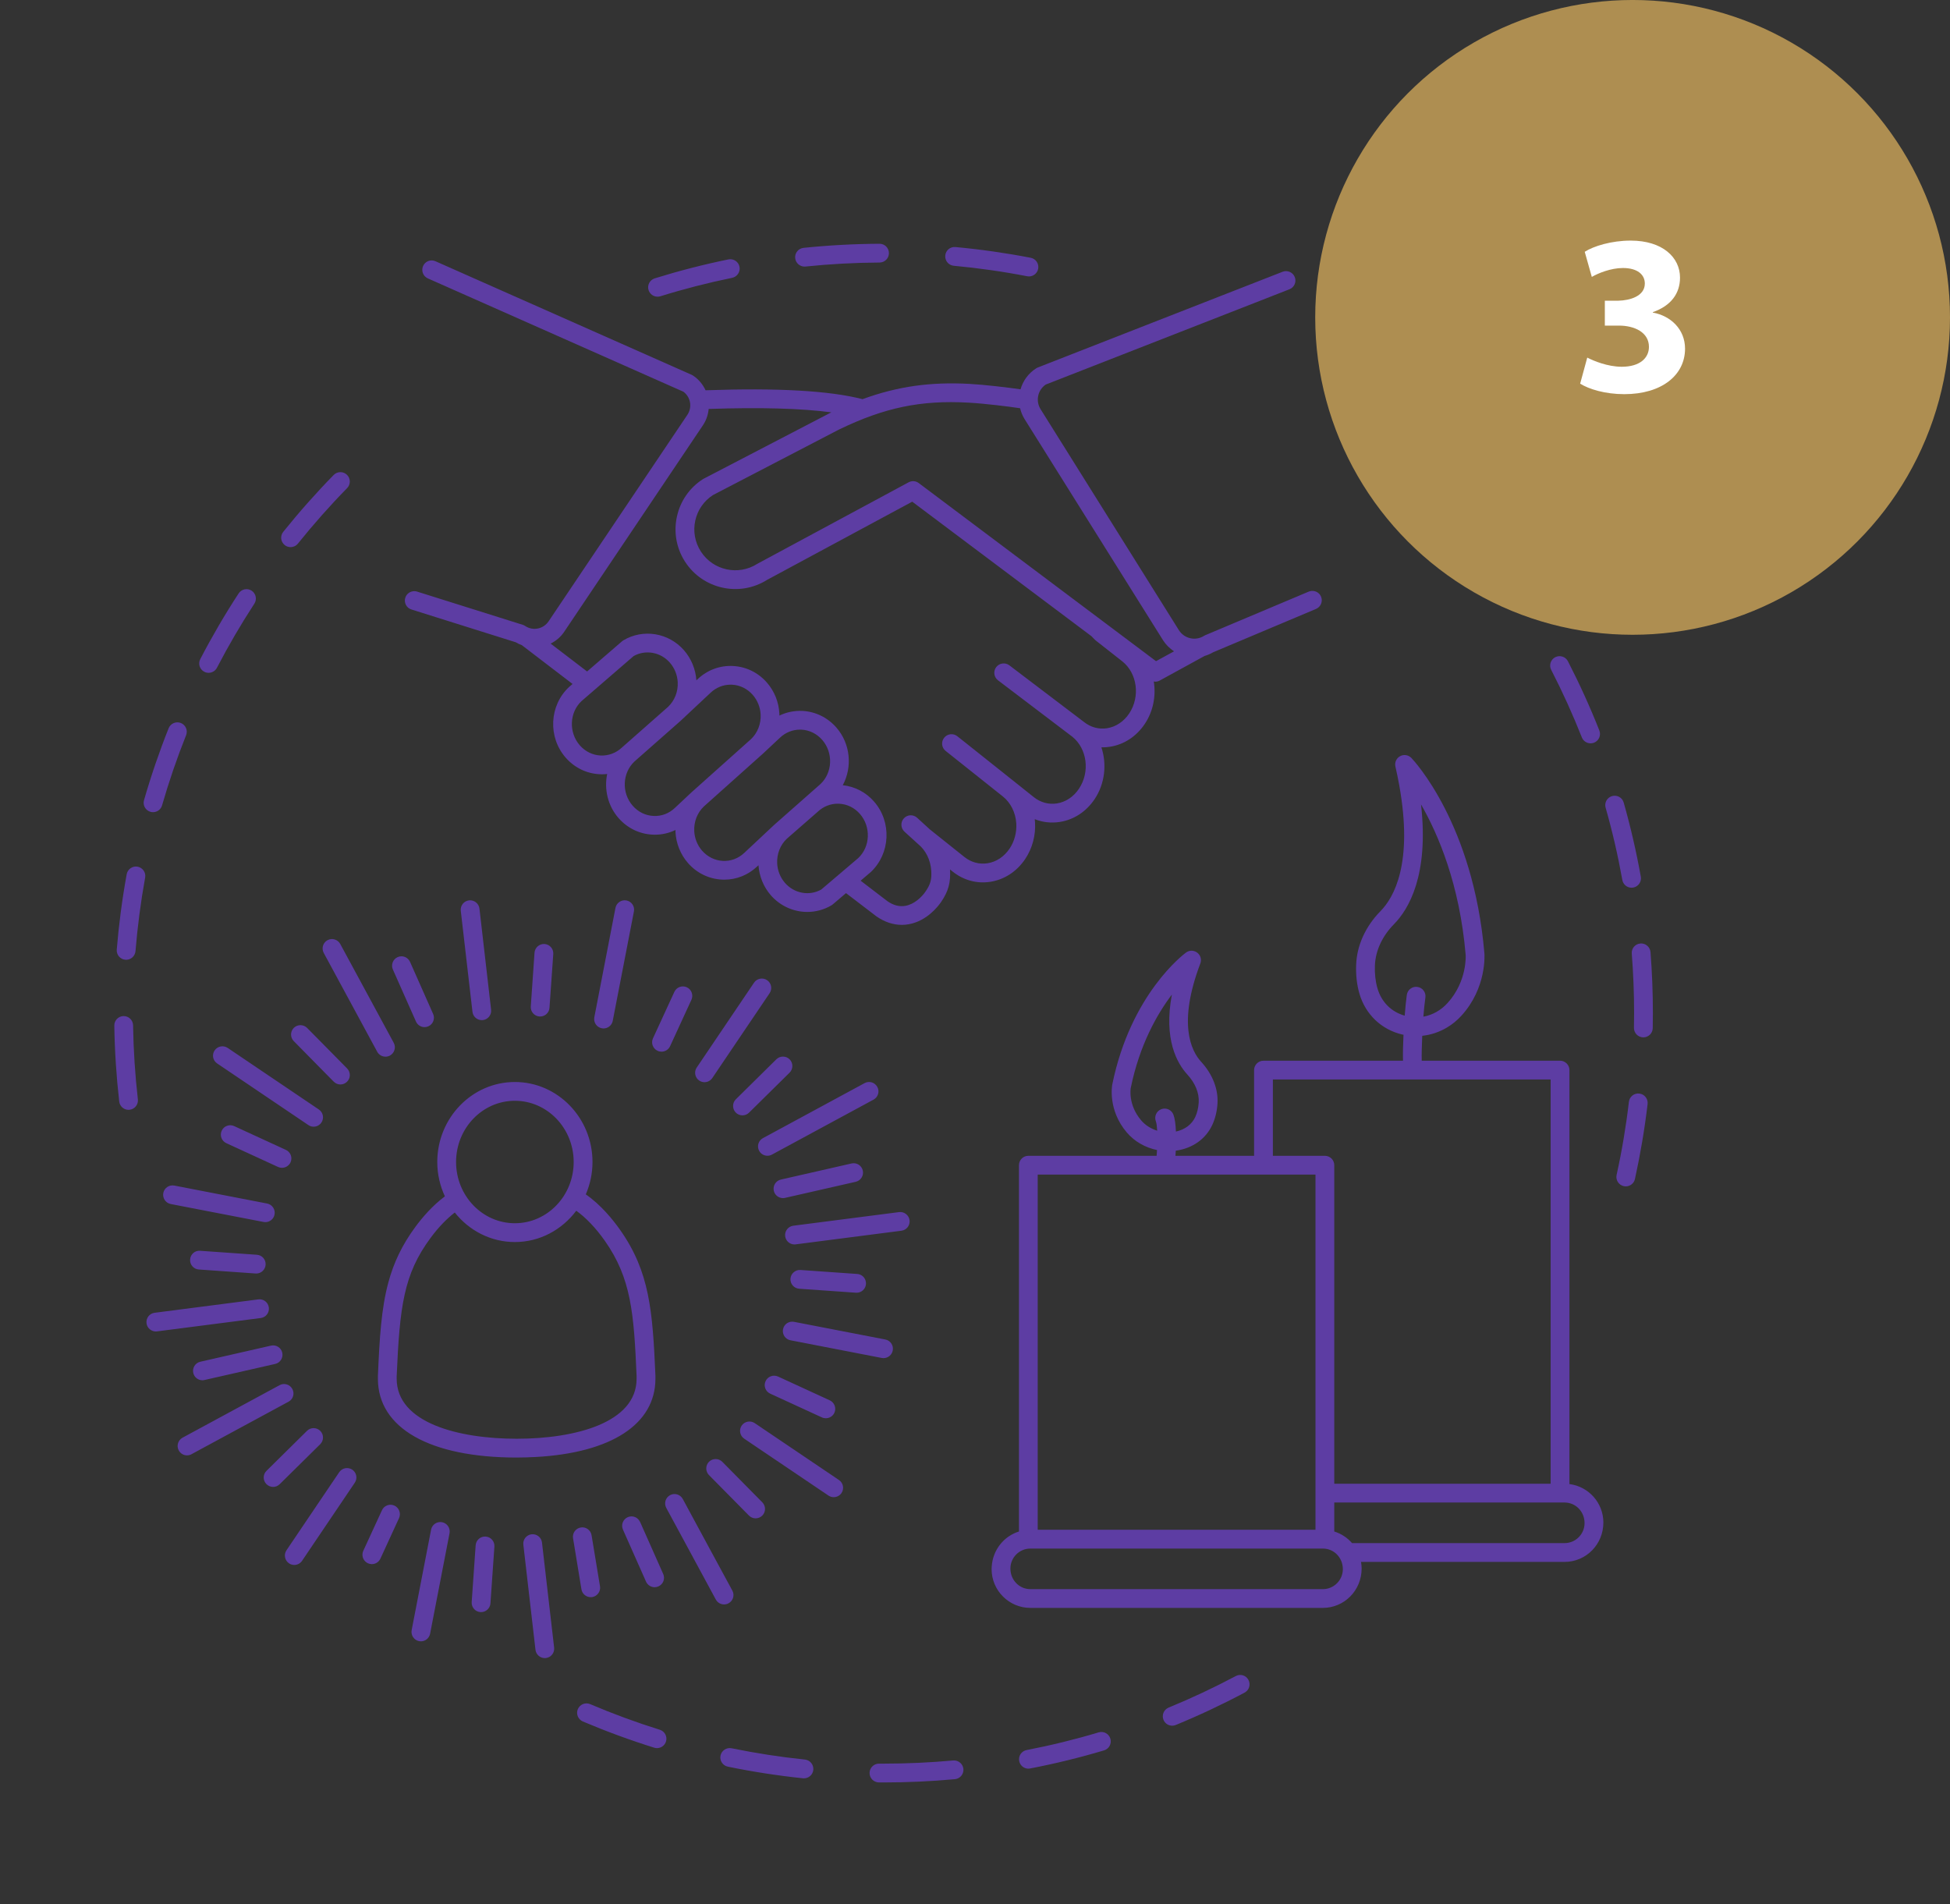
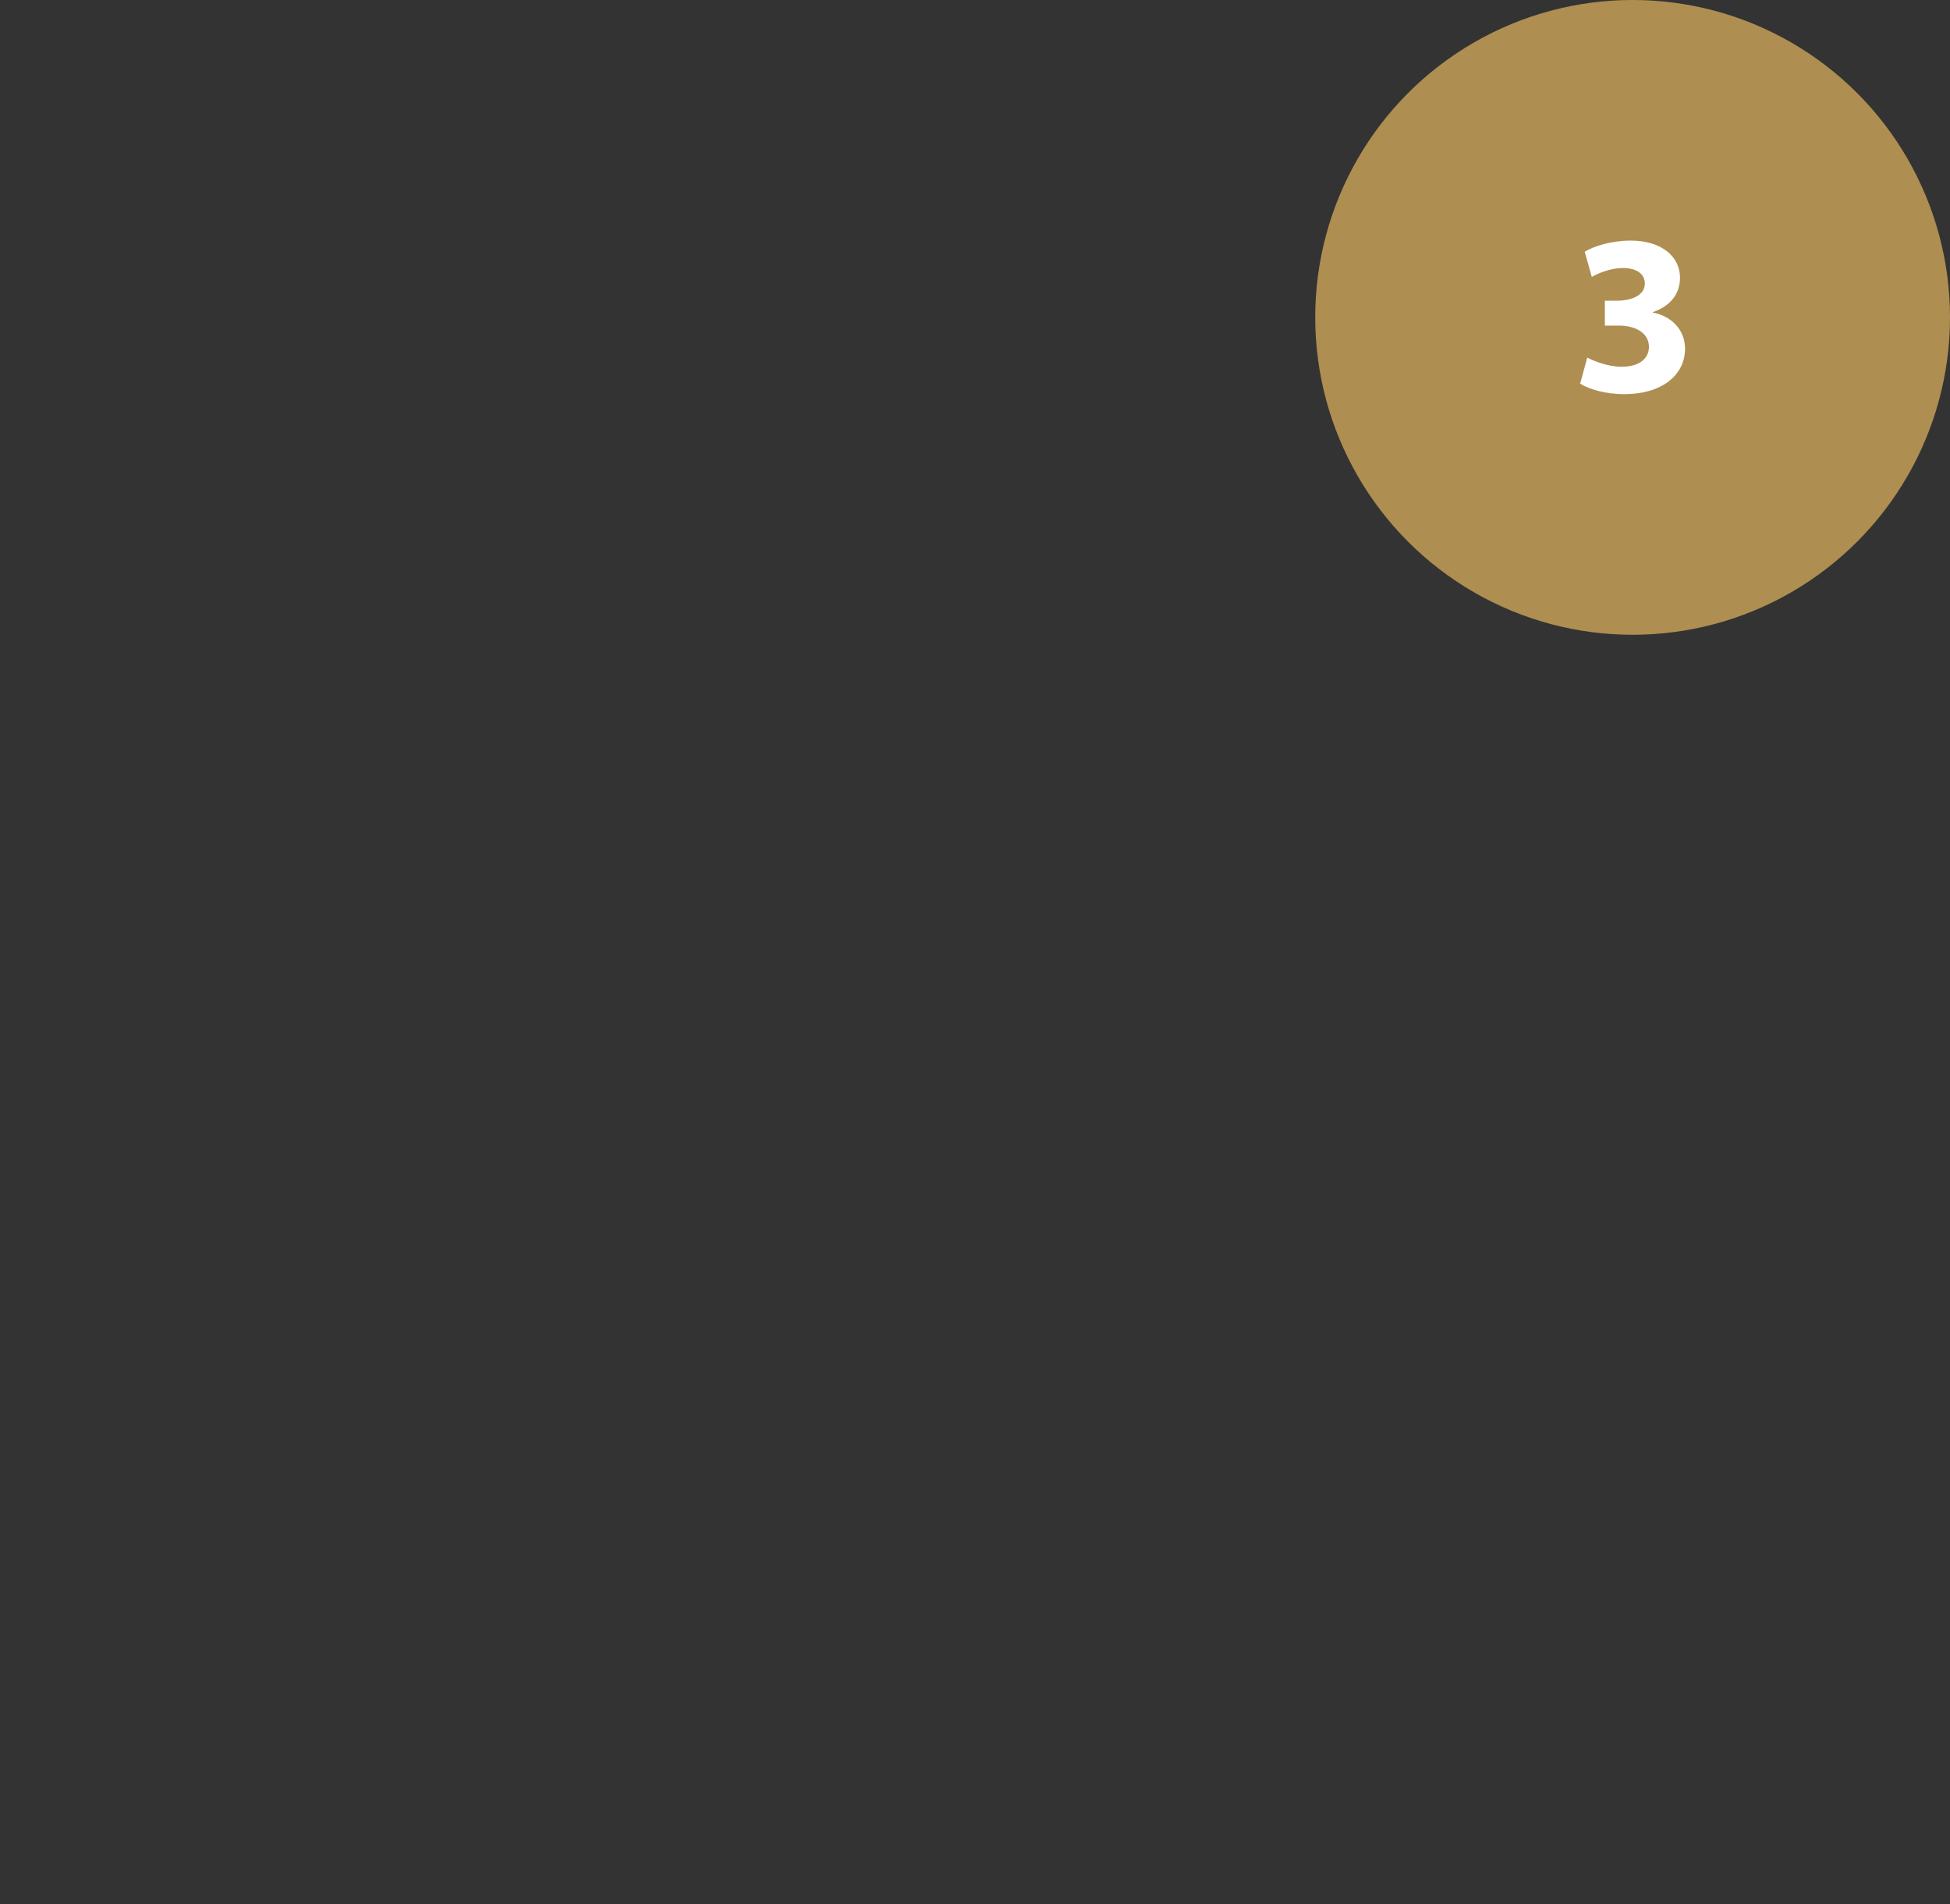
<svg xmlns="http://www.w3.org/2000/svg" version="1.1" id="Calque_1" x="0px" y="0px" width="128px" height="125px" viewBox="0 0 128 125" enable-background="new 0 0 128 125" xml:space="preserve">
  <rect x="0" y="0" width="128" height="125" fill="#333333" stroke="none" />
-   <path fill="#5D3DA3" d="M62.048,16.773c0.031-0.339,0.326-0.59,0.67-0.557c1.653,0.153,3.317,0.391,4.941,0.705  c0.335,0.065,0.552,0.389,0.487,0.724c-0.056,0.295-0.315,0.5-0.604,0.5c-0.038,0-0.078-0.004-0.118-0.012  c-1.583-0.308-3.206-0.539-4.82-0.688C62.266,17.413,62.016,17.113,62.048,16.773z M52.81,17.499c0.02,0,0.041,0,0.063-0.003  c1.606-0.167,3.242-0.255,4.865-0.263c0.339-0.002,0.613-0.278,0.612-0.62C58.348,16.273,58.073,16,57.734,16  c-0.001,0-0.002,0-0.003,0c-1.661,0.009-3.339,0.099-4.986,0.27c-0.337,0.034-0.584,0.338-0.548,0.676  C52.229,17.262,52.498,17.499,52.81,17.499z M43.161,19.475c0.062,0,0.123-0.009,0.185-0.027c1.542-0.48,3.128-0.888,4.715-1.212  c0.332-0.069,0.548-0.395,0.48-0.729c-0.067-0.333-0.396-0.548-0.729-0.479c-1.626,0.332-3.252,0.752-4.834,1.243  c-0.323,0.102-0.508,0.447-0.406,0.771C42.656,19.305,42.898,19.475,43.161,19.475z M99.38,39.755  c0.118,0.183,0.315,0.282,0.518,0.282c0.115,0,0.231-0.033,0.335-0.1c0.286-0.186,0.367-0.566,0.183-0.853  c-0.902-1.392-1.882-2.755-2.916-4.052c-0.213-0.266-0.6-0.309-0.868-0.097c-0.266,0.212-0.311,0.6-0.098,0.866  C97.543,37.067,98.501,38.397,99.38,39.755z M106.719,77.874c0.282,0,0.538-0.196,0.601-0.484c0.354-1.617,0.636-3.273,0.83-4.923  c0.039-0.339-0.202-0.645-0.541-0.685c-0.34-0.041-0.645,0.201-0.686,0.54c-0.188,1.609-0.459,3.225-0.808,4.802  c-0.072,0.333,0.139,0.662,0.47,0.735C106.631,77.869,106.675,77.874,106.719,77.874z M107.111,62.593  c0.101,1.29,0.153,2.604,0.153,3.908c0,0.321-0.003,0.641-0.01,0.962c-0.006,0.342,0.264,0.622,0.604,0.63c0.004,0,0.008,0,0.013,0  c0.336,0,0.609-0.269,0.616-0.605c0.007-0.329,0.011-0.658,0.01-0.987c0-1.334-0.052-2.682-0.156-4.003  c-0.027-0.341-0.332-0.599-0.664-0.565C107.338,61.957,107.084,62.253,107.111,62.593z M103.834,48.403  c0.096,0.242,0.328,0.39,0.573,0.39c0.077,0,0.153-0.014,0.228-0.042c0.316-0.126,0.471-0.483,0.348-0.801  c-0.608-1.541-1.304-3.069-2.063-4.546c-0.156-0.303-0.528-0.42-0.832-0.265c-0.302,0.156-0.422,0.527-0.266,0.83  C102.564,45.41,103.24,46.902,103.834,48.403z M106.491,57.762c0.055,0.299,0.313,0.508,0.606,0.508c0.036,0,0.072-0.002,0.109-0.01  c0.336-0.061,0.558-0.379,0.498-0.715c-0.292-1.634-0.67-3.271-1.123-4.866c-0.093-0.326-0.432-0.516-0.762-0.424  c-0.327,0.093-0.518,0.434-0.425,0.761C105.838,54.571,106.206,56.168,106.491,57.762z M43.126,114.748  c0.264,0,0.507-0.169,0.59-0.435c0.102-0.324-0.08-0.671-0.406-0.771c-1.542-0.482-3.081-1.048-4.571-1.682  c-0.313-0.133-0.675,0.015-0.809,0.327c-0.132,0.314,0.014,0.675,0.327,0.811c1.527,0.647,3.104,1.227,4.686,1.721  C43.004,114.737,43.064,114.748,43.126,114.748z M72.886,114.127c-0.098-0.325-0.441-0.512-0.768-0.414  c-1.547,0.465-3.139,0.854-4.729,1.161c-0.335,0.064-0.554,0.388-0.487,0.721c0.056,0.296,0.313,0.501,0.604,0.501  c0.038,0,0.078-0.005,0.116-0.014c1.632-0.313,3.262-0.712,4.851-1.187C72.798,114.798,72.983,114.455,72.886,114.127z M57.996,117  c1.563,0,3.139-0.071,4.685-0.214c0.338-0.031,0.589-0.331,0.558-0.671c-0.032-0.34-0.337-0.586-0.671-0.557  c-1.509,0.137-3.045,0.208-4.571,0.208h-0.298c-0.001,0-0.001,0-0.002,0c-0.339,0-0.616,0.274-0.617,0.612  c-0.002,0.342,0.274,0.619,0.614,0.621H57.996z M76.944,113.275c0.077,0,0.157-0.014,0.234-0.046  c1.533-0.63,3.055-1.346,4.517-2.124c0.302-0.161,0.415-0.534,0.254-0.835c-0.16-0.303-0.533-0.414-0.832-0.253  c-1.429,0.759-2.912,1.457-4.409,2.071c-0.313,0.129-0.465,0.49-0.334,0.806C76.472,113.131,76.7,113.275,76.944,113.275z   M52.774,116.73c0.313,0,0.579-0.236,0.612-0.554c0.034-0.338-0.211-0.642-0.551-0.678c-1.607-0.166-3.228-0.416-4.811-0.741  c-0.332-0.067-0.658,0.146-0.728,0.479c-0.069,0.333,0.146,0.659,0.48,0.728c1.621,0.334,3.281,0.591,4.932,0.763  C52.73,116.729,52.753,116.73,52.774,116.73z M18.688,35.778c0.112,0.091,0.25,0.136,0.386,0.136c0.18,0,0.358-0.078,0.48-0.23  c1.015-1.263,2.101-2.49,3.232-3.644c0.238-0.243,0.234-0.634-0.01-0.872c-0.242-0.238-0.633-0.234-0.873,0.009  c-1.157,1.183-2.271,2.439-3.311,3.734C18.379,35.176,18.421,35.564,18.688,35.778z M9.876,53.288  c0.056,0.017,0.113,0.023,0.17,0.023c0.268,0,0.516-0.176,0.592-0.446c0.448-1.554,0.978-3.104,1.578-4.605  c0.126-0.317-0.029-0.676-0.344-0.802c-0.318-0.124-0.676,0.029-0.803,0.344c-0.614,1.541-1.157,3.13-1.616,4.723  C9.358,52.853,9.548,53.194,9.876,53.288z M13.409,44.094c0.091,0.048,0.188,0.07,0.284,0.07c0.223,0,0.438-0.121,0.548-0.332  c0.744-1.435,1.571-2.849,2.455-4.206c0.186-0.285,0.105-0.668-0.179-0.854c-0.286-0.186-0.668-0.105-0.854,0.181  c-0.908,1.391-1.754,2.842-2.517,4.311C12.988,43.566,13.106,43.938,13.409,44.094z M8.437,72.85c0.023,0,0.048-0.002,0.072-0.005  c0.336-0.038,0.58-0.344,0.541-0.682c-0.183-1.604-0.289-3.239-0.315-4.86c-0.004-0.337-0.28-0.607-0.615-0.607  c-0.003,0-0.007,0-0.011,0c-0.341,0.006-0.612,0.286-0.606,0.628c0.026,1.661,0.135,3.337,0.323,4.979  C7.86,72.617,8.128,72.85,8.437,72.85z M8.229,62.998c0.016,0.001,0.034,0.003,0.051,0.003c0.317,0,0.587-0.245,0.614-0.568  c0.133-1.616,0.345-3.239,0.633-4.827c0.063-0.334-0.16-0.654-0.495-0.717c-0.33-0.063-0.655,0.162-0.716,0.496  c-0.297,1.627-0.516,3.293-0.652,4.947C7.637,62.673,7.89,62.972,8.229,62.998z M35.746,61.965c-0.334-0.025-0.637,0.232-0.66,0.572  l-0.245,3.527c-0.024,0.34,0.23,0.635,0.571,0.658c0.015,0.001,0.029,0.001,0.045,0.001c0.319,0,0.592-0.248,0.612-0.573  l0.248-3.526C36.341,62.283,36.084,61.988,35.746,61.965z M45.083,64.805c-0.31-0.143-0.676-0.006-0.818,0.303l-1.404,3.051  c-0.142,0.309-0.004,0.674,0.303,0.817c0.085,0.039,0.173,0.056,0.259,0.056c0.232,0,0.457-0.131,0.561-0.357l1.403-3.051  C45.526,65.314,45.392,64.947,45.083,64.805z M48.297,73.03c0.12,0.122,0.281,0.182,0.439,0.182c0.156,0,0.313-0.057,0.433-0.178  l2.66-2.624c0.241-0.237,0.244-0.629,0.006-0.872c-0.239-0.241-0.631-0.244-0.873-0.006l-2.659,2.625  C48.061,72.395,48.059,72.786,48.297,73.03z M51.533,78.629l4.639-1.056c0.329-0.076,0.538-0.406,0.463-0.739  c-0.075-0.33-0.405-0.54-0.738-0.464l-4.639,1.057c-0.331,0.074-0.539,0.405-0.464,0.738c0.064,0.286,0.32,0.479,0.601,0.479  C51.44,78.645,51.485,78.64,51.533,78.629z M41.125,59.107c-0.337-0.066-0.658,0.153-0.725,0.487l-1.388,7.178  c-0.065,0.335,0.154,0.659,0.489,0.724c0.039,0.008,0.079,0.012,0.116,0.012c0.289,0,0.549-0.205,0.604-0.5l1.39-7.179  C41.677,59.495,41.46,59.173,41.125,59.107z M46.756,70.764l3.762-5.57c0.19-0.281,0.117-0.666-0.165-0.855  c-0.284-0.191-0.668-0.117-0.857,0.165l-3.763,5.571c-0.19,0.28-0.114,0.665,0.167,0.855c0.106,0.07,0.225,0.106,0.345,0.106  C46.442,71.036,46.636,70.939,46.756,70.764z M49.833,75.543c0.111,0.205,0.324,0.321,0.542,0.321c0.099,0,0.2-0.024,0.292-0.073  l6.673-3.611c0.3-0.162,0.412-0.535,0.248-0.834c-0.162-0.3-0.536-0.412-0.835-0.25l-6.672,3.611  C49.78,74.869,49.669,75.241,49.833,75.543z M52.458,84.593l3.727,0.261c0.015,0.002,0.029,0.002,0.044,0.002  c0.321,0,0.592-0.25,0.615-0.573c0.022-0.342-0.233-0.636-0.572-0.66l-3.728-0.261c-0.333-0.025-0.634,0.234-0.657,0.572  C51.862,84.274,52.119,84.568,52.458,84.593z M50.253,90.66c-0.144,0.31-0.007,0.675,0.301,0.818l3.396,1.561  c0.083,0.039,0.171,0.056,0.257,0.056c0.234,0,0.458-0.133,0.563-0.357c0.141-0.312,0.006-0.677-0.303-0.82l-3.396-1.562  C50.759,90.216,50.395,90.351,50.253,90.66z M47.414,95.955c-0.237-0.24-0.629-0.243-0.872-0.006  c-0.241,0.239-0.243,0.631-0.006,0.873l2.626,2.66c0.119,0.121,0.28,0.183,0.438,0.183c0.157,0,0.313-0.061,0.434-0.178  c0.242-0.239,0.244-0.629,0.006-0.873L47.414,95.955z M41.35,99.546c-0.05,0.009-0.098,0.022-0.146,0.044  c-0.312,0.137-0.45,0.501-0.313,0.813l1.515,3.416c0.103,0.229,0.328,0.367,0.563,0.367c0.086,0,0.171-0.018,0.251-0.055  c0.313-0.138,0.451-0.502,0.314-0.813l-1.517-3.417c-0.005-0.013-0.014-0.021-0.02-0.032C41.873,99.627,41.609,99.5,41.35,99.546z   M58.114,87.925l-5.992-1.159c-0.338-0.066-0.66,0.152-0.724,0.488c-0.064,0.334,0.153,0.658,0.488,0.722l5.992,1.161  c0.04,0.006,0.079,0.011,0.118,0.011c0.289,0,0.547-0.205,0.605-0.501C58.666,88.313,58.447,87.989,58.114,87.925z M55.07,97.148  l-5.531-3.735c-0.282-0.188-0.664-0.116-0.856,0.165c-0.19,0.284-0.114,0.667,0.167,0.857l5.53,3.734  c0.106,0.072,0.225,0.106,0.344,0.106c0.198,0,0.393-0.095,0.513-0.271C55.426,97.722,55.353,97.339,55.07,97.148z M43.983,98.143  c-0.3,0.164-0.411,0.538-0.248,0.838l1.148,2.121l2.104,3.892c0.112,0.206,0.323,0.321,0.542,0.321c0.1,0,0.2-0.022,0.294-0.074  c0.299-0.161,0.411-0.535,0.249-0.834l-1.461-2.696l-1.792-3.315C44.656,98.093,44.281,97.981,43.983,98.143z M59.015,79.563  l-6.944,0.894c-0.336,0.044-0.576,0.354-0.531,0.69c0.038,0.311,0.304,0.539,0.609,0.539c0.026,0,0.054-0.001,0.081-0.006  l6.941-0.895c0.34-0.043,0.577-0.353,0.534-0.69C59.66,79.758,59.348,79.519,59.015,79.563z M35.761,108.838  c0.023,0,0.047,0,0.072-0.003c0.337-0.041,0.58-0.348,0.541-0.684l-0.797-6.898c-0.039-0.339-0.344-0.578-0.684-0.543  c-0.337,0.04-0.58,0.347-0.54,0.683l0.796,6.898C35.185,108.605,35.452,108.838,35.761,108.838z M38.774,104.839  c0.034,0,0.066-0.003,0.102-0.007c0.334-0.056,0.563-0.373,0.509-0.707l-0.554-3.352c-0.054-0.337-0.376-0.566-0.706-0.509  c-0.336,0.054-0.565,0.371-0.509,0.707l0.55,3.353C38.217,104.625,38.479,104.839,38.774,104.839z M31.578,105.819  c0.321,0,0.592-0.248,0.615-0.573l0.26-3.727c0.024-0.342-0.233-0.636-0.571-0.658c-0.335-0.028-0.636,0.231-0.66,0.572l-0.26,3.727  c-0.022,0.34,0.233,0.636,0.571,0.658C31.549,105.819,31.563,105.819,31.578,105.819z M25.891,98.829  c-0.309-0.142-0.678-0.007-0.818,0.303l-1.226,2.662c-0.141,0.312-0.007,0.677,0.303,0.82c0.083,0.037,0.171,0.056,0.259,0.056  c0.232,0,0.456-0.133,0.561-0.359l1.223-2.662C26.335,99.339,26.198,98.973,25.891,98.829z M18.36,97.422l2.659-2.623  c0.242-0.239,0.244-0.631,0.006-0.873c-0.24-0.242-0.631-0.245-0.872-0.006l-2.659,2.626c-0.244,0.239-0.246,0.628-0.006,0.872  c0.121,0.12,0.279,0.184,0.438,0.184S18.239,97.541,18.36,97.422z M17.79,88.327l-4.639,1.057c-0.332,0.076-0.54,0.405-0.464,0.738  c0.065,0.286,0.318,0.479,0.599,0.479c0.047,0,0.092-0.005,0.139-0.017l4.639-1.055c0.333-0.076,0.539-0.406,0.464-0.738  C18.452,88.459,18.122,88.251,17.79,88.327z M27.628,107.737c0.29,0,0.547-0.205,0.605-0.5l1.275-6.595  c0.064-0.335-0.155-0.657-0.488-0.724c-0.335-0.063-0.659,0.155-0.723,0.488l-1.275,6.595c-0.064,0.336,0.154,0.66,0.486,0.724  C27.55,107.733,27.588,107.737,27.628,107.737z M23.124,96.47c-0.284-0.189-0.667-0.116-0.858,0.166l-3.462,5.126  c-0.19,0.283-0.114,0.666,0.167,0.856c0.106,0.072,0.225,0.106,0.344,0.106c0.198,0,0.393-0.095,0.513-0.272l3.461-5.126  C23.479,97.045,23.406,96.66,23.124,96.47z M19.189,91.173c-0.161-0.301-0.537-0.413-0.835-0.251l-6.371,3.448  c-0.3,0.163-0.411,0.537-0.249,0.837c0.111,0.206,0.323,0.324,0.543,0.324c0.099,0,0.2-0.024,0.293-0.076l6.371-3.448  C19.241,91.847,19.353,91.473,19.189,91.173z M16.863,82.363l-3.727-0.261c-0.342-0.031-0.635,0.232-0.657,0.572  c-0.023,0.34,0.232,0.634,0.571,0.656l3.728,0.263c0.015,0.002,0.029,0.002,0.042,0.002c0.322,0,0.592-0.25,0.615-0.574  C17.46,82.682,17.205,82.388,16.863,82.363z M19.071,76.297c0.14-0.311,0.006-0.676-0.304-0.818l-3.396-1.562  c-0.31-0.142-0.676-0.006-0.819,0.305c-0.141,0.31-0.004,0.675,0.304,0.816l3.396,1.562c0.083,0.037,0.17,0.056,0.257,0.056  C18.742,76.655,18.967,76.521,19.071,76.297z M22.345,71.185c0.158,0,0.313-0.061,0.434-0.179c0.244-0.238,0.246-0.628,0.006-0.872  l-1.737-1.762l-0.888-0.897c-0.238-0.242-0.63-0.245-0.872-0.006c-0.241,0.239-0.244,0.631-0.004,0.87l1.905,1.935L21.906,71  C22.028,71.123,22.187,71.185,22.345,71.185z M26.916,63.139c-0.138-0.312-0.502-0.453-0.815-0.313  c-0.309,0.137-0.45,0.502-0.312,0.813l1.515,3.414c0.101,0.231,0.327,0.369,0.563,0.369c0.085,0,0.169-0.018,0.25-0.055  c0.312-0.136,0.451-0.502,0.313-0.813L26.916,63.139z M10.719,78.308c-0.063,0.336,0.155,0.66,0.489,0.725l6.093,1.177  c0.038,0.009,0.078,0.012,0.116,0.012c0.291,0,0.549-0.205,0.604-0.499c0.066-0.335-0.153-0.656-0.488-0.723l-6.09-1.179  C11.104,77.756,10.785,77.976,10.719,78.308z M20.585,73.957c0.197,0,0.393-0.096,0.512-0.271c0.19-0.282,0.117-0.667-0.165-0.857  l-5.987-4.044c-0.284-0.19-0.667-0.116-0.857,0.165c-0.191,0.282-0.118,0.665,0.166,0.855l5.988,4.045  C20.348,73.923,20.468,73.957,20.585,73.957z M24.76,69.037c0.111,0.207,0.324,0.324,0.543,0.324c0.099,0,0.199-0.024,0.294-0.074  c0.298-0.164,0.409-0.538,0.248-0.837l-3.51-6.485c-0.164-0.303-0.539-0.412-0.837-0.25c-0.092,0.049-0.162,0.121-0.217,0.199  c-0.108,0.163-0.136,0.37-0.063,0.562c0.01,0.024,0.019,0.051,0.032,0.074L24.76,69.037z M9.618,86.861  c0.039,0.309,0.304,0.536,0.61,0.536c0.026,0,0.054-0.002,0.081-0.005l6.807-0.877c0.337-0.043,0.576-0.352,0.531-0.69  c-0.041-0.338-0.351-0.577-0.689-0.533l-6.808,0.879C9.813,86.214,9.574,86.522,9.618,86.861z M31.472,59.642  c-0.04-0.338-0.347-0.58-0.683-0.542c-0.34,0.039-0.581,0.346-0.543,0.684l0.767,6.632c0.036,0.314,0.303,0.546,0.61,0.546  c0.024,0,0.049,0,0.073-0.003c0.337-0.039,0.581-0.346,0.54-0.684L31.472,59.642z M35.192,95.636  c-0.414,0.021-0.835,0.038-1.278,0.038c-5.704,0-9.108-1.935-9.108-5.175v-0.172c0-0.008,0-0.017,0.001-0.025  c0.106-2.493,0.223-4.413,0.685-6.12c0.346-1.286,0.89-2.451,1.775-3.651c0.432-0.588,1.105-1.384,1.936-2.002  c-0.317-0.685-0.5-1.445-0.5-2.254c0-2.896,2.285-5.252,5.094-5.252s5.095,2.355,5.095,5.252c0,0.757-0.16,1.475-0.44,2.124  c0.981,0.679,1.77,1.645,2.256,2.336c1.932,2.745,2.131,5.296,2.315,9.568v0.196C43.021,93.487,40.119,95.361,35.192,95.636z   M33.914,94.44c3.808,0,7.873-1.036,7.873-3.941v-0.171c-0.178-4.132-0.352-6.416-2.088-8.886c-0.599-0.849-1.243-1.517-1.872-1.969  c-0.935,1.247-2.391,2.055-4.031,2.055c-1.589,0-3.009-0.758-3.944-1.938c-0.535,0.415-1.081,0.976-1.593,1.672  c-1.765,2.387-2.021,4.496-2.221,9.077v0.159C26.038,93.404,30.108,94.44,33.914,94.44z M33.796,80.294  c2.13,0,3.861-1.804,3.861-4.02c0-2.217-1.731-4.019-3.861-4.019s-3.859,1.802-3.859,4.019  C29.937,78.49,31.666,80.294,33.796,80.294z M91.85,51.555c-0.072-0.397-0.155-0.807-0.254-1.24c-0.062-0.27,0.065-0.548,0.309-0.68  c0.246-0.132,0.546-0.083,0.738,0.116c0.165,0.172,4.07,4.333,4.794,12.821c0.008,0.097,0.157,2.275-1.51,4.101  c-0.282,0.311-0.602,0.568-0.945,0.773c-0.501,0.299-1.053,0.484-1.625,0.545c-0.03,0.642-0.043,1.236-0.034,1.634h1.538h7.542  c0.339,0,0.617,0.277,0.617,0.616v27.174c1.252,0.156,2.227,1.229,2.227,2.524c0,1.44-1.141,2.585-2.544,2.585h-0.3H89.338  c0.025,0.142,0.041,0.286,0.041,0.435c0,1.443-1.143,2.584-2.546,2.584H67.635c-1.401,0-2.545-1.141-2.545-2.545  c0-0.062,0.005-0.125,0.009-0.185c0.075-1.091,0.805-1.98,1.787-2.285V76.485c0-0.342,0.274-0.618,0.616-0.618h8.42  c0.01-0.124,0.02-0.248,0.026-0.378c-0.771-0.159-1.48-0.559-1.987-1.157c-1.258-1.482-0.962-3.09-0.948-3.157  c1.212-5.931,4.689-8.541,4.839-8.649c0.218-0.162,0.517-0.16,0.735,0.006c0.219,0.165,0.301,0.453,0.204,0.709  c-1.49,3.94-0.607,5.735,0.054,6.455c0.75,0.818,1.13,1.793,1.072,2.746c-0.031,0.497-0.143,0.958-0.33,1.374l0,0  c-0.424,0.935-1.297,1.561-2.397,1.714c-0.004,0.002-0.006,0-0.01,0.002c-0.006,0.112-0.014,0.226-0.023,0.336h5.162v-5.626  c0-0.339,0.277-0.616,0.617-0.616h9.158c-0.012-0.475,0.002-1.082,0.033-1.706c-0.027-0.004-0.052-0.007-0.079-0.013  c-1.368-0.319-2.422-1.325-2.815-2.688c-0.168-0.58-0.239-1.213-0.214-1.884c0.045-1.275,0.615-2.53,1.602-3.532  C91.506,58.902,92.768,56.662,91.85,51.555z M91.499,60.668c-0.77,0.781-1.213,1.746-1.249,2.713  c-0.021,0.537,0.037,1.041,0.168,1.494c0.261,0.901,0.91,1.546,1.788,1.793c0.042-0.545,0.091-1.034,0.139-1.365  c0.048-0.336,0.361-0.572,0.698-0.521c0.336,0.047,0.571,0.361,0.521,0.697c-0.052,0.362-0.097,0.799-0.132,1.255  c0.595-0.107,1.147-0.412,1.585-0.893c1.307-1.435,1.192-3.151,1.19-3.168c-0.394-4.618-1.8-7.907-2.93-9.873  C93.806,57.457,92.459,59.694,91.499,60.668z M102.702,98.626H87.583v1.902c0.458,0.142,0.859,0.409,1.166,0.762h13.036h0.917  c0.721,0,1.31-0.589,1.31-1.311C104.012,99.215,103.423,98.626,102.702,98.626z M86.833,101.648H67.635  c-0.722,0-1.311,0.588-1.311,1.311c0,0.764,0.589,1.353,1.311,1.353h19.198c0.723,0,1.313-0.589,1.313-1.313  C88.146,102.236,87.556,101.648,86.833,101.648z M68.117,77.102v23.312h18.233V77.102H68.117z M101.785,70.859H83.553v5.008h3.413  c0.342,0,0.617,0.276,0.617,0.618v20.908h14.202V70.859z M75.96,74.22c-0.015-0.273-0.043-0.496-0.087-0.612  c-0.124-0.318,0.032-0.675,0.35-0.798c0.318-0.124,0.674,0.033,0.799,0.349c0.094,0.241,0.148,0.647,0.168,1.117  c0.59-0.129,1.051-0.473,1.274-0.968c0.125-0.277,0.199-0.596,0.221-0.942c0.039-0.614-0.227-1.269-0.749-1.837  c-0.68-0.741-1.563-2.318-1.013-5.245c-0.974,1.288-2.122,3.305-2.7,6.134c-0.006,0.034-0.184,1.1,0.679,2.116  C75.177,73.858,75.548,74.091,75.96,74.22z M26.603,39.237c0.086-0.275,0.346-0.446,0.622-0.431  c0.051,0.003,0.102,0.011,0.151,0.026l6.932,2.179c0.058,0.017,0.11,0.043,0.16,0.075c0.245,0.167,0.543,0.227,0.833,0.17  c0.291-0.058,0.543-0.226,0.709-0.472l9.112-13.558c0.164-0.247,0.223-0.543,0.167-0.834c-0.056-0.276-0.207-0.516-0.433-0.681  l-16.555-7.341l-0.216-0.095c-0.312-0.139-0.45-0.503-0.313-0.814c0.138-0.312,0.5-0.452,0.813-0.313l16.826,7.459  c0.03,0.016,0.063,0.033,0.093,0.053c0.359,0.241,0.632,0.574,0.81,0.958c4.726-0.166,8.13,0.025,10.303,0.583  c2.314-0.845,4.476-1.143,7.035-1.002c0.99,0.055,2.451,0.228,3.337,0.356c0.158-0.555,0.514-1.055,1.039-1.386  c0.033-0.02,0.068-0.037,0.103-0.051l16.06-6.279c0.317-0.122,0.677,0.032,0.8,0.351c0.123,0.317-0.031,0.674-0.35,0.798  l-0.171,0.067l-15.83,6.189c-0.523,0.359-0.675,1.073-0.334,1.617l9.076,14.501c0.171,0.27,0.433,0.458,0.744,0.53  c0.313,0.071,0.633,0.018,0.902-0.152c0.028-0.018,0.057-0.032,0.088-0.046l6.791-2.861c0.061-0.026,0.125-0.038,0.188-0.043  c0.261-0.021,0.513,0.119,0.619,0.372c0.133,0.313-0.015,0.676-0.33,0.809l-1.832,0.772l-4.915,2.07  c-0.181,0.106-0.37,0.187-0.565,0.244l-2.946,1.614c-0.093,0.051-0.194,0.075-0.296,0.075c-0.031,0-0.063-0.01-0.095-0.015  c0.152,0.941-0.031,1.95-0.589,2.785c-0.55,0.825-1.364,1.359-2.293,1.502c-0.187,0.029-0.375,0.043-0.556,0.038  c0.363,1.098,0.237,2.376-0.442,3.395c-0.551,0.825-1.365,1.359-2.292,1.502c-0.563,0.088-1.124,0.023-1.642-0.182  c0.009,0.067,0.014,0.134,0.019,0.201c0.054,0.852-0.174,1.707-0.64,2.406c-0.55,0.824-1.363,1.358-2.291,1.503  c-0.883,0.139-1.759-0.098-2.472-0.668l-0.179-0.143c0,0.004,0.001,0.006,0.001,0.01c0.052,0.85-0.105,1.425-0.583,2.125  c-0.197,0.288-0.931,1.244-2.114,1.461c-0.152,0.029-0.31,0.043-0.463,0.043c-0.569,0-1.142-0.189-1.673-0.561l-1.993-1.524  l-0.865,0.737c-0.027,0.022-0.056,0.043-0.083,0.061c-0.496,0.295-1.047,0.438-1.593,0.438c-0.886,0-1.765-0.377-2.39-1.09  c-0.478-0.546-0.764-1.245-0.815-1.976l-0.097,0.092c-0.593,0.555-1.348,0.855-2.145,0.855c-0.052,0-0.104-0.002-0.156-0.004  c-0.862-0.043-1.654-0.43-2.23-1.088c-0.49-0.561-0.781-1.284-0.82-2.037c-0.001-0.044,0.002-0.088,0.002-0.132  c-0.419,0.203-0.879,0.31-1.353,0.31c-0.051,0-0.104-0.001-0.155-0.004c-0.862-0.042-1.651-0.428-2.231-1.087  c-0.71-0.813-0.953-1.897-0.746-2.895c-0.112,0.012-0.225,0.021-0.339,0.021c-0.052,0-0.105-0.002-0.157-0.005  c-0.86-0.042-1.651-0.429-2.228-1.088c-1.176-1.342-1.078-3.42,0.214-4.63l0.238-0.206l-3.328-2.546  c-0.138-0.052-0.272-0.112-0.397-0.19l-2.902-0.912l-3.951-1.242C26.684,39.908,26.501,39.561,26.603,39.237z M36.146,42.247  l2.391,1.829l2.292-1.98c0.027-0.023,0.058-0.044,0.086-0.063c1.3-0.776,2.975-0.503,3.983,0.651  c0.477,0.545,0.763,1.245,0.814,1.974l0.096-0.091c0.631-0.592,1.45-0.894,2.303-0.851c0.861,0.043,1.652,0.428,2.229,1.088  c0.492,0.563,0.783,1.285,0.819,2.037c0.003,0.044-0.001,0.087,0,0.13c0.466-0.224,0.978-0.33,1.508-0.307  c0.861,0.043,1.653,0.431,2.23,1.088c0.935,1.067,1.062,2.598,0.424,3.79c0.792,0.084,1.515,0.458,2.052,1.072  c1.173,1.339,1.076,3.416-0.215,4.629l-0.665,0.566l1.76,1.347c0.391,0.271,0.784,0.375,1.187,0.302  c0.568-0.104,1.054-0.558,1.318-0.945c0.32-0.469,0.406-0.783,0.37-1.354c-0.043-0.713-0.365-1.359-0.881-1.771  c-0.008-0.006-0.013-0.013-0.021-0.019c-0.003-0.003-0.008-0.004-0.009-0.008l-0.848-0.772c-0.25-0.23-0.269-0.621-0.039-0.872  c0.229-0.253,0.619-0.269,0.871-0.039l0.833,0.762l2.271,1.813c0.439,0.35,0.976,0.496,1.514,0.412  c0.582-0.09,1.099-0.435,1.455-0.968c0.317-0.476,0.471-1.06,0.436-1.646c-0.045-0.713-0.366-1.357-0.879-1.769l-0.001-0.001  l-3.756-2.989c-0.268-0.213-0.311-0.601-0.099-0.866c0.213-0.267,0.601-0.311,0.866-0.099l3.756,2.989  c0.002,0.001,0.003,0.002,0.003,0.003l1.26,1.005c0.438,0.35,0.977,0.497,1.513,0.414c0.582-0.092,1.101-0.436,1.454-0.97  c0.733-1.099,0.536-2.628-0.441-3.411l-4.876-3.702c-0.271-0.205-0.324-0.593-0.119-0.864c0.207-0.271,0.593-0.323,0.864-0.119  l4.885,3.708c0.003,0.003,0.006,0.006,0.009,0.008c0.001,0.001,0.002,0.001,0.004,0.002c0.437,0.349,0.974,0.496,1.511,0.412  c0.582-0.092,1.1-0.435,1.458-0.969c0.732-1.101,0.532-2.634-0.446-3.416l-1.747-1.373c-0.021-0.018-0.041-0.034-0.061-0.054  c-0.074-0.076-0.151-0.156-0.228-0.233l-11.76-8.827l-9.528,5.133c-1.817,1.146-4.234,0.608-5.392-1.205  c-0.005-0.009-0.01-0.018-0.016-0.024c-0.552-0.878-0.732-1.918-0.509-2.931c0.224-1.022,0.834-1.896,1.715-2.458  c0.017-0.01,0.032-0.019,0.049-0.027l8.326-4.33c0.018-0.008,0.033-0.015,0.051-0.021c-1.974-0.262-4.662-0.338-8.058-0.223  c-0.037,0.379-0.158,0.747-0.377,1.071l-9.108,13.558C36.807,41.811,36.499,42.067,36.146,42.247z M55.08,28.191l-8.285,4.308  c-0.594,0.387-1.004,0.979-1.156,1.67c-0.154,0.699-0.025,1.417,0.36,2.022c0.005,0.007,0.009,0.014,0.014,0.021  c0.799,1.233,2.456,1.592,3.695,0.799c0.014-0.008,0.026-0.016,0.04-0.022l9.895-5.331c0.211-0.114,0.472-0.096,0.664,0.05  l15.576,11.691l1.182-0.646c-0.287-0.19-0.539-0.436-0.728-0.736l-9.078-14.501c-0.142-0.228-0.239-0.471-0.299-0.719  c-0.789-0.119-2.326-0.308-3.379-0.367C60.452,26.254,58.067,26.749,55.08,28.191z M53.91,58.388l2.426-2.064  c0.791-0.743,0.849-2.052,0.109-2.899c-0.355-0.406-0.839-0.643-1.361-0.668c-0.032-0.002-0.064-0.002-0.095-0.002  c-0.483,0-0.943,0.183-1.304,0.521c-0.005,0.005-0.011,0.01-0.016,0.015l-2.023,1.767c-0.425,0.399-0.662,0.995-0.631,1.617  c0.024,0.477,0.207,0.932,0.517,1.285C52.137,58.651,53.13,58.829,53.91,58.388z M47.451,56.51c0.513,0.026,1.014-0.159,1.398-0.521  l1.971-1.846l3.031-2.673c0.8-0.75,0.858-2.059,0.118-2.905c-0.355-0.406-0.84-0.644-1.362-0.67  c-0.031-0.002-0.063-0.002-0.094-0.002c-0.483,0-0.944,0.184-1.305,0.521l-1.086,1.017v0.001l0,0l-0.001,0.001  c-0.003,0.003-0.007,0.006-0.01,0.009l-3.902,3.489c-0.432,0.406-0.668,1.001-0.638,1.624c0.024,0.477,0.207,0.932,0.516,1.285  C46.443,56.245,46.927,56.482,47.451,56.51z M42.894,53.558c0.523,0.029,1.014-0.158,1.398-0.519l1.085-1.018l3.913-3.498  c0.433-0.406,0.67-1,0.639-1.624c-0.024-0.475-0.208-0.933-0.518-1.286c-0.354-0.405-0.837-0.643-1.36-0.669  c-0.033-0.001-0.063-0.002-0.095-0.002c-0.482,0-0.943,0.184-1.305,0.522l-1.97,1.846c-0.005,0.005-0.01,0.009-0.015,0.014  l-3.018,2.66c-0.799,0.749-0.859,2.058-0.117,2.905C41.885,53.295,42.369,53.534,42.894,53.558z M39.42,49.592  c0.51,0.023,1.014-0.159,1.399-0.52l3.026-2.667c0.438-0.413,0.672-1.005,0.641-1.625c-0.024-0.476-0.207-0.932-0.518-1.286  c-0.604-0.691-1.597-0.868-2.377-0.429l-3.42,2.956c-0.794,0.746-0.852,2.056-0.112,2.903C38.414,49.328,38.898,49.565,39.42,49.592  z" />
  <g>
    <circle fill="#AE8E51" cx="107.166" cy="20.833" r="20.834" />
    <g>
      <path fill="#FFFFFF" d="M104.189,23.473c0.404,0.21,1.334,0.601,2.264,0.601c1.186,0,1.785-0.57,1.785-1.306    c0-0.96-0.959-1.395-1.965-1.395h-0.93v-1.635h0.885c0.766-0.016,1.74-0.3,1.74-1.125c0-0.585-0.48-1.021-1.439-1.021    c-0.795,0-1.636,0.346-2.041,0.585l-0.465-1.649c0.586-0.375,1.756-0.735,3.016-0.735c2.084,0,3.239,1.095,3.239,2.43    c0,1.035-0.585,1.846-1.784,2.266v0.029c1.17,0.21,2.114,1.096,2.114,2.37c0,1.726-1.515,2.985-3.989,2.985    c-1.26,0-2.325-0.33-2.896-0.69L104.189,23.473z" />
    </g>
  </g>
</svg>